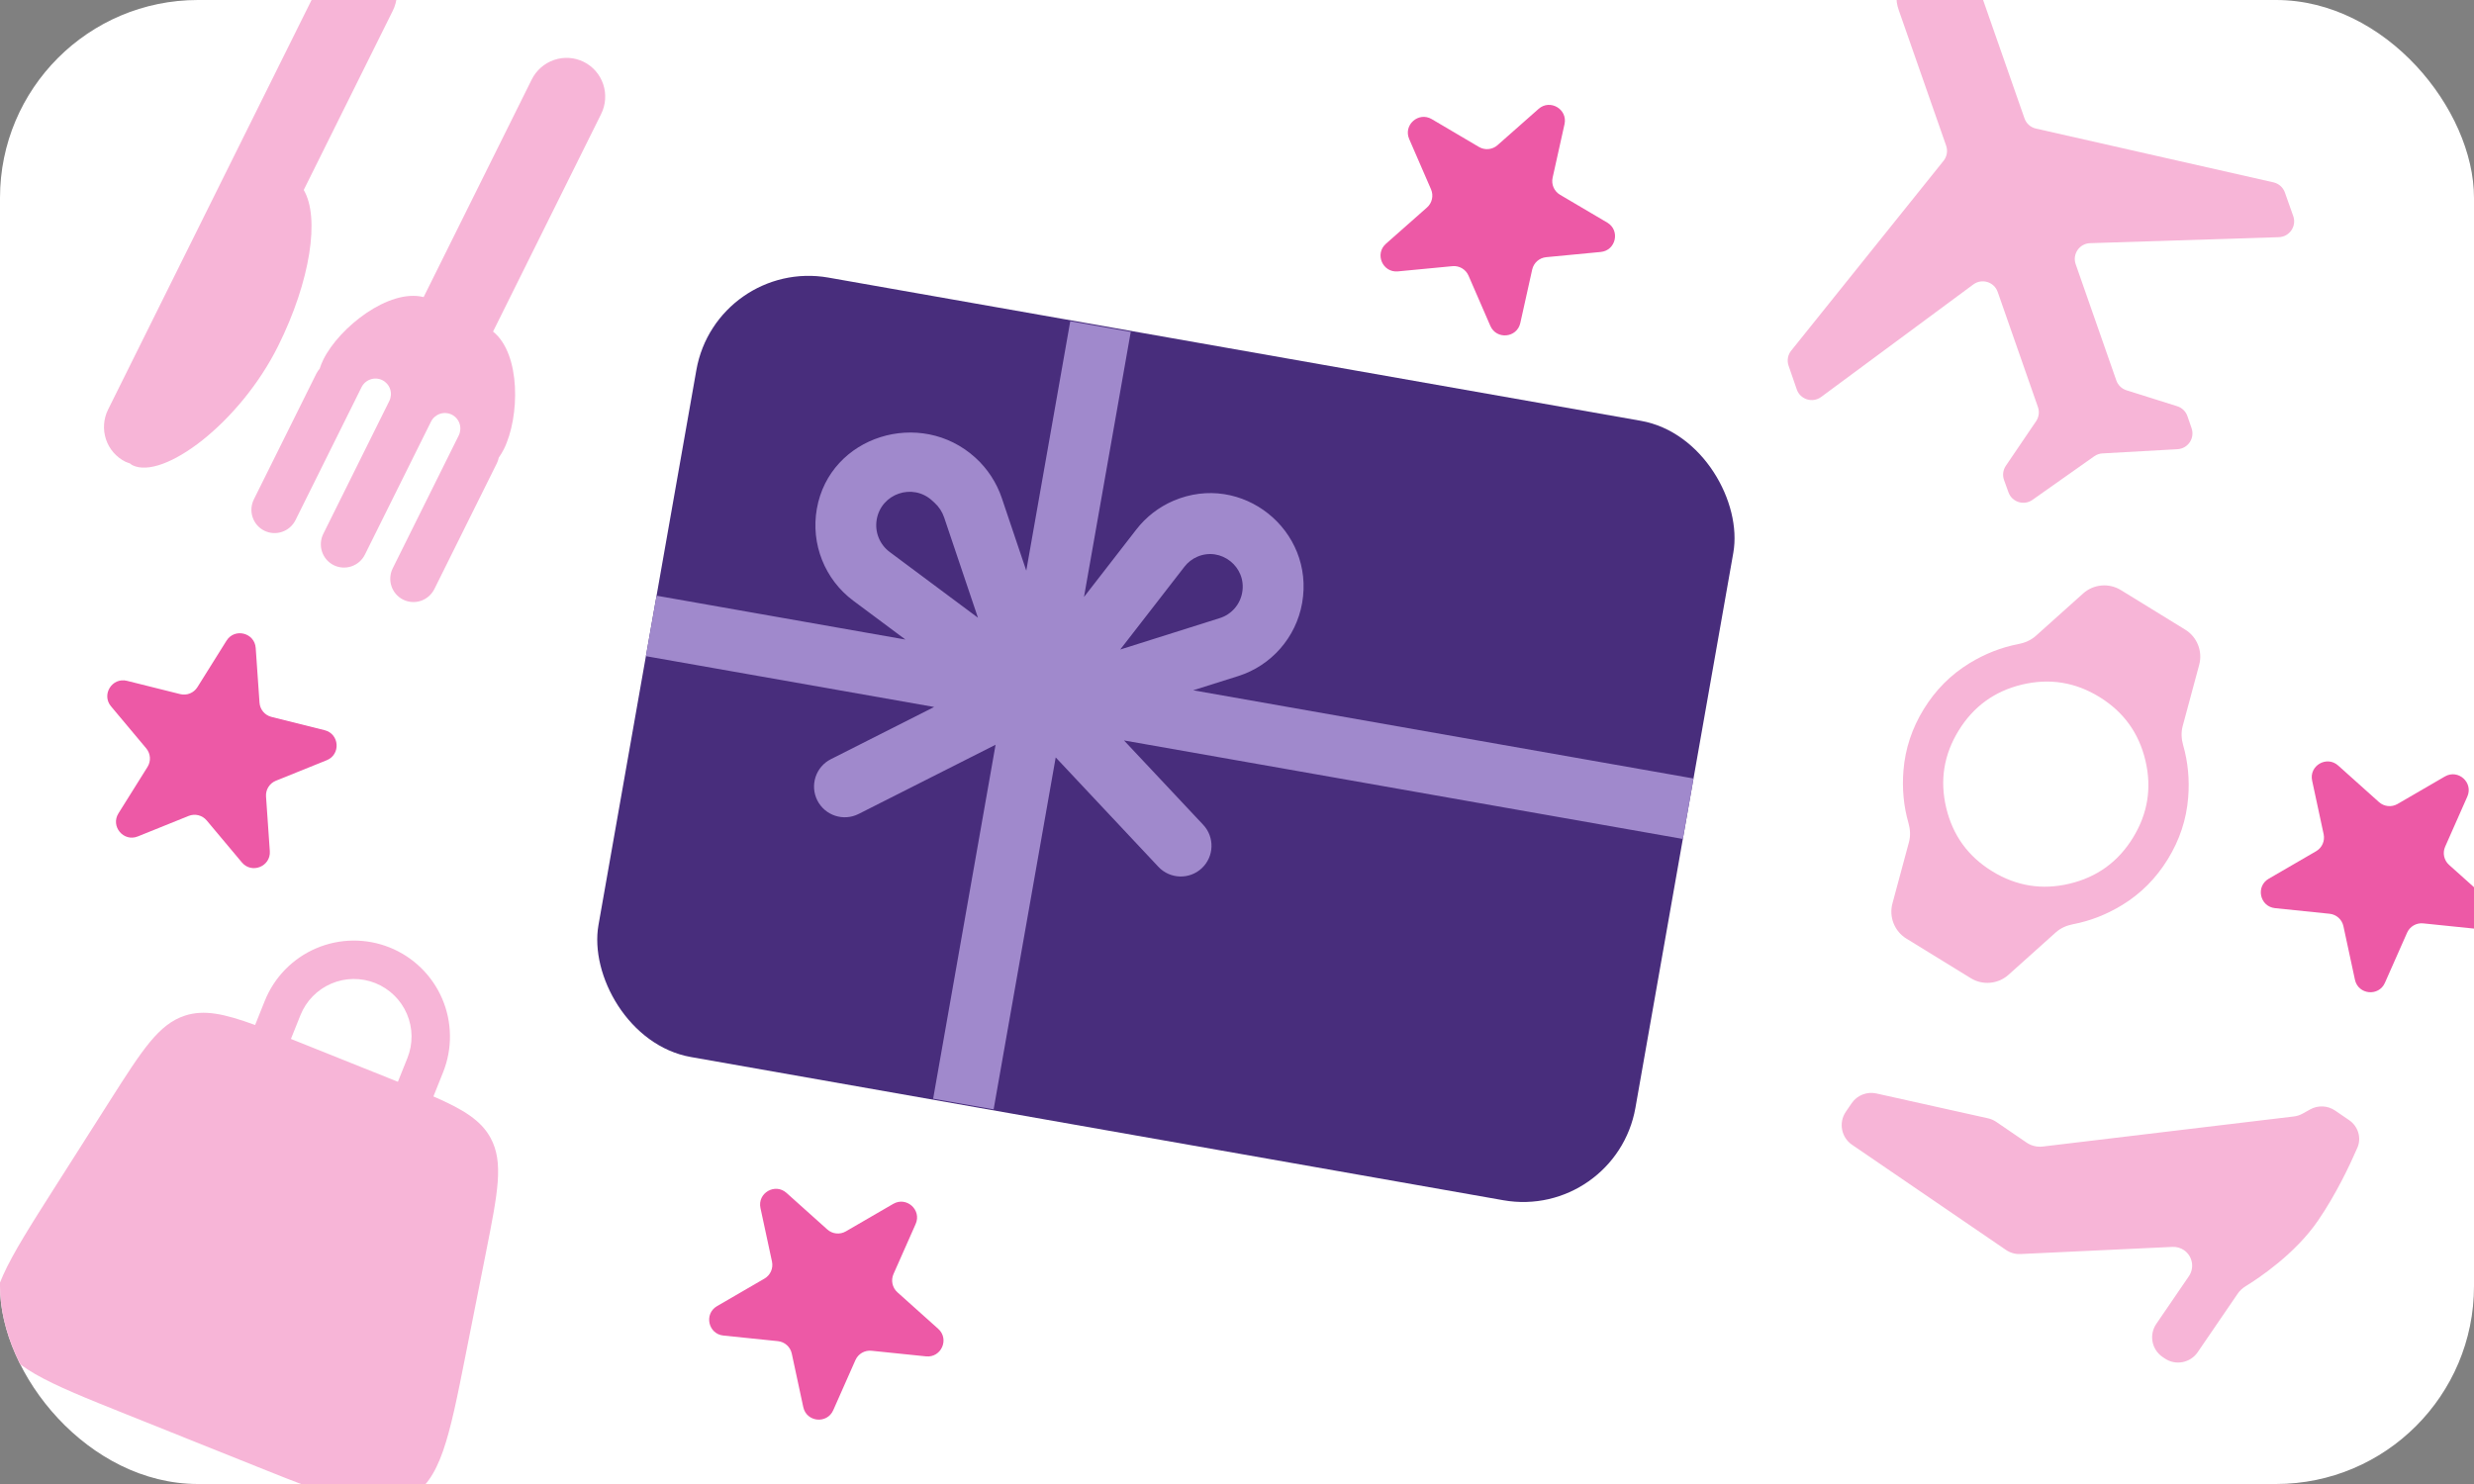
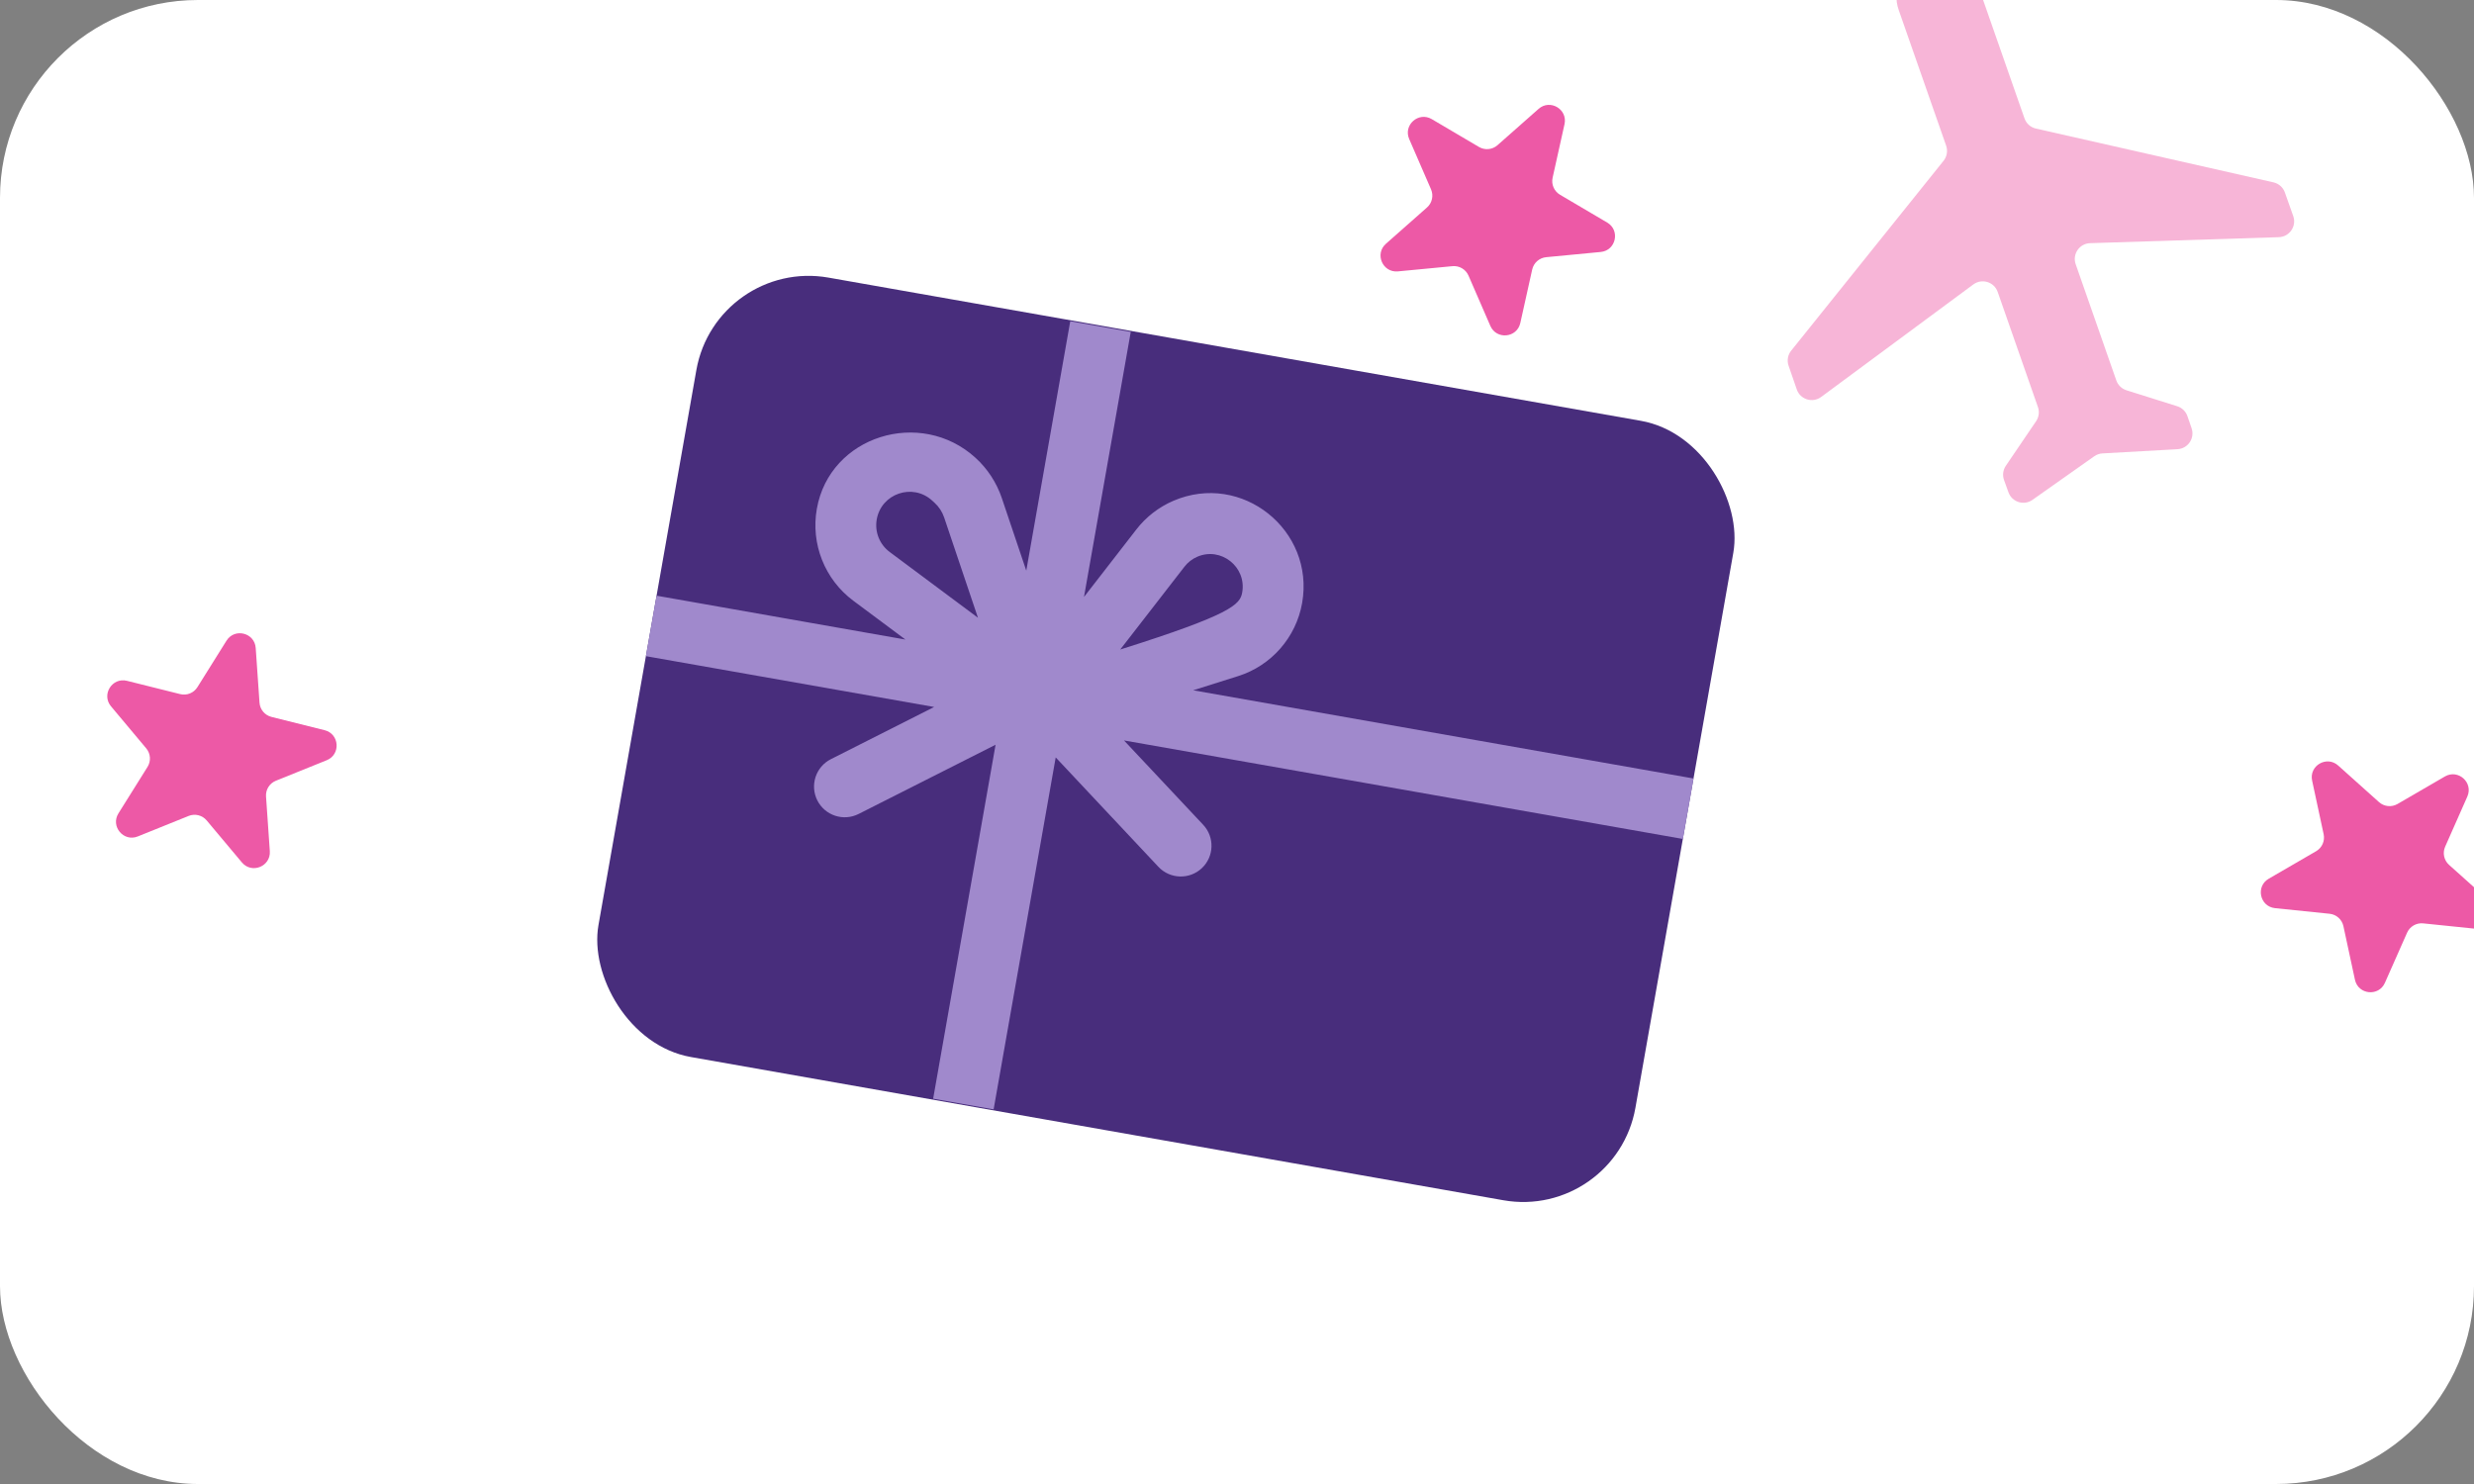
<svg xmlns="http://www.w3.org/2000/svg" width="200" height="120" viewBox="0 0 200 120" fill="none">
  <rect x="0" y="0" width="200" height="120" fill="#808080" stroke="none" />
  <g clip-path="url(#clip0_389_16728)">
    <rect width="200" height="120" rx="16" fill="white" />
-     <path d="M149.219 89.899C148.62 90.775 148.845 91.969 149.72 92.568L162.161 101.071C162.505 101.307 162.917 101.424 163.334 101.404L175.626 100.827C175.956 100.812 176.281 100.904 176.554 101.09C177.246 101.563 177.423 102.508 176.95 103.2L174.316 107.054C173.717 107.93 173.942 109.125 174.817 109.723L174.994 109.843C175.869 110.442 177.064 110.217 177.662 109.342L180.898 104.608C181.066 104.362 181.289 104.16 181.543 104.004C182.596 103.357 185.548 101.397 187.401 98.685C188.841 96.58 189.949 94.248 190.572 92.808C190.923 91.999 190.629 91.072 189.902 90.575L188.773 89.803C188.172 89.393 187.392 89.357 186.756 89.71L186.143 90.052C185.925 90.173 185.685 90.25 185.438 90.28L165.138 92.712C164.676 92.767 164.21 92.653 163.826 92.391L161.381 90.719C161.179 90.581 160.953 90.483 160.715 90.43L151.691 88.421C150.925 88.25 150.132 88.563 149.689 89.211L149.219 89.899Z" fill="#F7B5D7" />
-     <path fill-rule="evenodd" clip-rule="evenodd" d="M20.624 82.884L21.405 80.934C22.171 79.022 23.665 77.493 25.558 76.683C27.451 75.873 29.588 75.849 31.5 76.614C33.411 77.38 34.94 78.874 35.75 80.767C36.56 82.66 36.585 84.797 35.819 86.709L35.038 88.659C37.481 89.725 38.889 90.597 39.66 92.019C40.728 93.99 40.25 96.408 39.291 101.245L37.652 109.51C36.303 116.312 35.627 119.712 33.065 121.103C30.501 122.494 27.282 121.204 20.845 118.625L10.199 114.359C3.761 111.779 0.543 110.49 -0.352 107.714C-1.246 104.938 0.617 102.013 4.335 96.161L8.857 89.051C11.504 84.893 12.827 82.811 14.961 82.123C16.5 81.627 18.12 81.968 20.624 82.884ZM24.288 82.089C24.748 80.942 25.644 80.025 26.78 79.538C27.916 79.052 29.198 79.038 30.345 79.497C31.492 79.957 32.409 80.853 32.895 81.989C33.381 83.124 33.396 84.407 32.936 85.554L32.166 87.475L23.518 84.01L24.288 82.089Z" fill="#F7B5D7" />
-     <path d="M154.118 75.9C153.152 75.306 152.692 74.148 152.987 73.054L154.321 68.099C154.458 67.59 154.426 67.053 154.28 66.547C153.892 65.192 153.757 63.777 153.877 62.301C154.019 60.544 154.567 58.889 155.52 57.339C156.474 55.789 157.703 54.554 159.207 53.634C160.47 52.862 161.794 52.343 163.178 52.079C163.696 51.98 164.189 51.767 164.581 51.415L168.402 47.989C169.246 47.233 170.487 47.121 171.452 47.715L176.653 50.913C177.618 51.507 178.078 52.664 177.784 53.759L176.45 58.714C176.313 59.223 176.344 59.76 176.49 60.266C176.878 61.621 177.013 63.036 176.893 64.512C176.751 66.269 176.203 67.923 175.25 69.474C174.297 71.024 173.068 72.259 171.563 73.179C170.3 73.951 168.976 74.469 167.592 74.734C167.074 74.832 166.581 75.046 166.189 75.398L162.368 78.824C161.524 79.58 160.283 79.692 159.318 79.098L154.118 75.9ZM161.051 70.453C163.001 71.652 165.086 71.987 167.305 71.457C169.525 70.928 171.234 69.689 172.431 67.74C173.629 65.791 173.964 63.707 173.435 61.487C172.907 59.268 171.668 57.559 169.719 56.36C167.769 55.161 165.685 54.827 163.466 55.356C161.247 55.886 159.538 57.125 158.339 59.073C157.139 61.021 156.804 63.105 157.334 65.327C157.864 67.548 159.103 69.257 161.051 70.453Z" fill="#F7B5D7" />
    <path d="M155.56 -3.439C157.323 -4.054 159.238 -3.131 159.834 -1.378L163.661 9.571C163.806 9.987 164.156 10.3 164.586 10.397L183.789 14.746C184.218 14.844 184.567 15.154 184.713 15.568L185.387 17.473C185.675 18.29 185.086 19.151 184.22 19.179L168.967 19.663C168.103 19.69 167.514 20.549 167.8 21.365L171.084 30.761C171.217 31.142 171.523 31.438 171.908 31.559L176.008 32.849C176.395 32.97 176.702 33.269 176.834 33.653L177.17 34.628C177.446 35.431 176.879 36.276 176.031 36.323L169.968 36.663C169.728 36.676 169.497 36.757 169.301 36.895L164.307 40.42C163.616 40.908 162.651 40.604 162.365 39.808L162.008 38.817C161.869 38.432 161.923 38.004 162.153 37.665L164.6 34.06C164.828 33.725 164.883 33.301 164.749 32.919L161.495 23.608C161.21 22.794 160.219 22.488 159.525 23.001L147.223 32.1C146.528 32.614 145.534 32.306 145.252 31.489L144.59 29.573C144.446 29.157 144.526 28.697 144.802 28.354L157.118 13.004C157.394 12.66 157.473 12.198 157.328 11.781L153.501 0.832C152.876 -0.86 153.847 -2.875 155.56 -3.439Z" fill="#F7B5D7" />
-     <path d="M20.523 40.38C20.3 40.83 20.263 41.349 20.421 41.824C20.579 42.299 20.918 42.691 21.365 42.912C21.811 43.134 22.328 43.168 22.802 43.007C23.276 42.846 23.667 42.503 23.891 42.053L29.225 31.314C29.374 31.014 29.635 30.785 29.951 30.678C30.267 30.57 30.611 30.593 30.909 30.741C31.207 30.889 31.433 31.15 31.538 31.466C31.644 31.783 31.619 32.129 31.47 32.429L26.136 43.168C26.025 43.391 25.959 43.633 25.942 43.881C25.924 44.128 25.955 44.377 26.033 44.612C26.111 44.847 26.235 45.064 26.397 45.251C26.559 45.438 26.756 45.59 26.977 45.7C27.198 45.81 27.439 45.875 27.686 45.891C27.932 45.907 28.18 45.875 28.415 45.795C28.649 45.715 28.866 45.59 29.053 45.426C29.24 45.262 29.393 45.063 29.503 44.841L34.838 34.102C34.986 33.802 35.248 33.573 35.563 33.465C35.879 33.358 36.224 33.381 36.522 33.529C36.819 33.676 37.046 33.937 37.151 34.254C37.256 34.571 37.231 34.917 37.083 35.217L31.748 45.956C31.525 46.406 31.488 46.925 31.646 47.4C31.804 47.875 32.143 48.266 32.59 48.488C33.036 48.71 33.553 48.744 34.027 48.583C34.501 48.422 34.892 48.078 35.116 47.629L40.169 37.455C40.241 37.311 40.285 37.161 40.318 37.011C40.468 36.794 40.609 36.568 40.731 36.324C42.031 33.706 42.111 28.614 39.858 26.811L48.594 9.224C48.966 8.474 49.028 7.609 48.765 6.817C48.502 6.026 47.936 5.374 47.192 5.004C46.447 4.634 45.586 4.578 44.796 4.846C44.007 5.115 43.354 5.687 42.982 6.436L34.246 24.024C31.448 23.317 27.439 26.458 26.139 29.076C26.017 29.32 25.923 29.569 25.84 29.82C25.74 29.936 25.648 30.063 25.577 30.206L20.523 40.38ZM10.14 37.337C10.257 37.395 10.38 37.429 10.501 37.472C10.567 37.519 10.626 37.578 10.701 37.616C13.181 38.847 19.389 34.212 22.49 27.968C25.106 22.703 25.866 17.581 24.554 15.362L31.757 0.861C32.129 0.111 32.19 -0.755 31.927 -1.546C31.664 -2.337 31.099 -2.99 30.354 -3.359C29.61 -3.729 28.748 -3.786 27.959 -3.517C27.169 -3.249 26.517 -2.677 26.144 -1.927L8.738 33.117C8.365 33.866 8.304 34.732 8.567 35.523C8.83 36.315 9.396 36.967 10.14 37.337Z" fill="#F7B5D7" />
-     <path d="M61.476 97.684C61.216 96.472 62.658 95.634 63.582 96.462L66.881 99.418C67.294 99.789 67.898 99.851 68.378 99.572L72.21 97.348C73.282 96.726 74.525 97.839 74.023 98.973L72.23 103.024C72.006 103.532 72.134 104.126 72.547 104.496L75.846 107.452C76.769 108.28 76.094 109.806 74.861 109.679L70.454 109.226C69.902 109.169 69.377 109.474 69.153 109.982L67.36 114.033C66.858 115.167 65.199 114.997 64.938 113.784L64.007 109.453C63.89 108.911 63.438 108.505 62.886 108.449L58.479 107.996C57.246 107.869 56.895 106.238 57.967 105.616L61.799 103.392C62.278 103.113 62.524 102.558 62.408 102.015L61.476 97.684Z" fill="#ED59A6" />
    <path d="M124.379 8.806C125.308 7.985 126.745 8.832 126.476 10.043L125.515 14.368C125.394 14.909 125.636 15.466 126.114 15.748L129.93 17.998C130.998 18.628 130.636 20.257 129.402 20.375L124.992 20.797C124.44 20.85 123.985 21.253 123.864 21.794L122.903 26.119C122.634 27.329 120.974 27.488 120.48 26.351L118.715 22.287C118.494 21.779 117.971 21.47 117.419 21.523L113.009 21.945C111.774 22.063 111.11 20.533 112.039 19.712L115.359 16.778C115.774 16.411 115.906 15.818 115.685 15.309L113.921 11.245C113.427 10.108 114.677 9.003 115.745 9.633L119.561 11.883C120.039 12.165 120.643 12.107 121.059 11.74L124.379 8.806Z" fill="#ED59A6" />
    <path d="M186.914 63.124C186.653 61.912 188.096 61.075 189.019 61.902L192.319 64.859C192.732 65.229 193.336 65.291 193.816 65.013L197.647 62.788C198.72 62.166 199.962 63.279 199.46 64.413L197.668 68.465C197.444 68.972 197.571 69.566 197.984 69.936L201.284 72.892C202.207 73.72 201.532 75.246 200.299 75.119L195.891 74.666C195.34 74.61 194.814 74.915 194.59 75.422L192.798 79.473C192.296 80.607 190.636 80.437 190.376 79.225L189.444 74.893C189.328 74.351 188.875 73.946 188.324 73.889L183.917 73.436C182.683 73.309 182.332 71.678 183.405 71.056L187.236 68.832C187.716 68.553 187.962 67.998 187.845 67.456L186.914 63.124Z" fill="#ED59A6" />
    <path d="M8.975 57.117C8.179 56.167 9.064 54.753 10.267 55.053L14.565 56.127C15.103 56.262 15.666 56.035 15.96 55.564L18.31 51.808C18.967 50.757 20.586 51.161 20.672 52.398L20.979 56.818C21.017 57.371 21.407 57.837 21.945 57.971L26.244 59.045C27.447 59.346 27.562 61.01 26.412 61.474L22.304 63.132C21.789 63.339 21.467 63.854 21.506 64.407L21.812 68.827C21.898 70.064 20.351 70.688 19.555 69.738L16.709 66.343C16.352 65.918 15.763 65.771 15.249 65.978L11.14 67.636C9.99 68.1 8.918 66.821 9.576 65.77L11.926 62.014C12.22 61.544 12.178 60.938 11.821 60.513L8.975 57.117Z" fill="#ED59A6" />
    <rect x="57.895" y="20.847" width="85.12" height="64" rx="9.216" transform="rotate(10 57.895 20.847)" fill="#482D7C" />
-     <path fill-rule="evenodd" clip-rule="evenodd" d="M91.411 26.837L87.631 48.273L91.868 42.808C92.651 41.798 93.678 41.003 94.852 40.498C100.385 38.12 106.304 42.87 105.265 48.765C104.776 51.538 102.783 53.822 100.091 54.672L96.458 55.818L136.906 62.95L136.044 67.84L90.865 59.874L97.267 66.695C98.205 67.695 98.155 69.266 97.156 70.204C96.156 71.142 94.585 71.092 93.646 70.093L85.344 61.246L80.325 89.708L75.436 88.845L80.483 60.222L69.41 65.819C68.186 66.438 66.693 65.947 66.074 64.724C65.456 63.5 65.946 62.006 67.17 61.388L75.518 57.168L52.217 53.059L53.079 48.169L73.196 51.716L68.982 48.576C66.674 46.856 65.533 43.981 66.033 41.146C67.075 35.234 74.424 32.975 78.861 37.019C79.835 37.907 80.567 39.028 80.988 40.277L82.965 46.145L86.521 25.975L91.411 26.837ZM100.421 47.911C100.788 45.833 98.701 44.197 96.795 45.017C96.385 45.192 96.028 45.469 95.755 45.822L90.561 52.522L98.611 49.981C99.548 49.686 100.25 48.886 100.421 47.911ZM70.876 42C71.245 39.906 73.78 39.042 75.352 40.474L75.548 40.653C75.905 40.978 76.173 41.389 76.327 41.847L79.058 49.951L71.921 44.633C71.103 44.023 70.699 43.005 70.876 42Z" fill="#A089CC" />
+     <path fill-rule="evenodd" clip-rule="evenodd" d="M91.411 26.837L87.631 48.273L91.868 42.808C92.651 41.798 93.678 41.003 94.852 40.498C100.385 38.12 106.304 42.87 105.265 48.765C104.776 51.538 102.783 53.822 100.091 54.672L96.458 55.818L136.906 62.95L136.044 67.84L90.865 59.874L97.267 66.695C98.205 67.695 98.155 69.266 97.156 70.204C96.156 71.142 94.585 71.092 93.646 70.093L85.344 61.246L80.325 89.708L75.436 88.845L80.483 60.222L69.41 65.819C68.186 66.438 66.693 65.947 66.074 64.724C65.456 63.5 65.946 62.006 67.17 61.388L75.518 57.168L52.217 53.059L53.079 48.169L73.196 51.716L68.982 48.576C66.674 46.856 65.533 43.981 66.033 41.146C67.075 35.234 74.424 32.975 78.861 37.019C79.835 37.907 80.567 39.028 80.988 40.277L82.965 46.145L86.521 25.975L91.411 26.837ZM100.421 47.911C100.788 45.833 98.701 44.197 96.795 45.017C96.385 45.192 96.028 45.469 95.755 45.822L90.561 52.522C99.548 49.686 100.25 48.886 100.421 47.911ZM70.876 42C71.245 39.906 73.78 39.042 75.352 40.474L75.548 40.653C75.905 40.978 76.173 41.389 76.327 41.847L79.058 49.951L71.921 44.633C71.103 44.023 70.699 43.005 70.876 42Z" fill="#A089CC" />
  </g>
  <defs>
    <clipPath id="clip0_389_16728">
      <rect width="200" height="120" rx="16" fill="white" />
    </clipPath>
  </defs>
</svg>